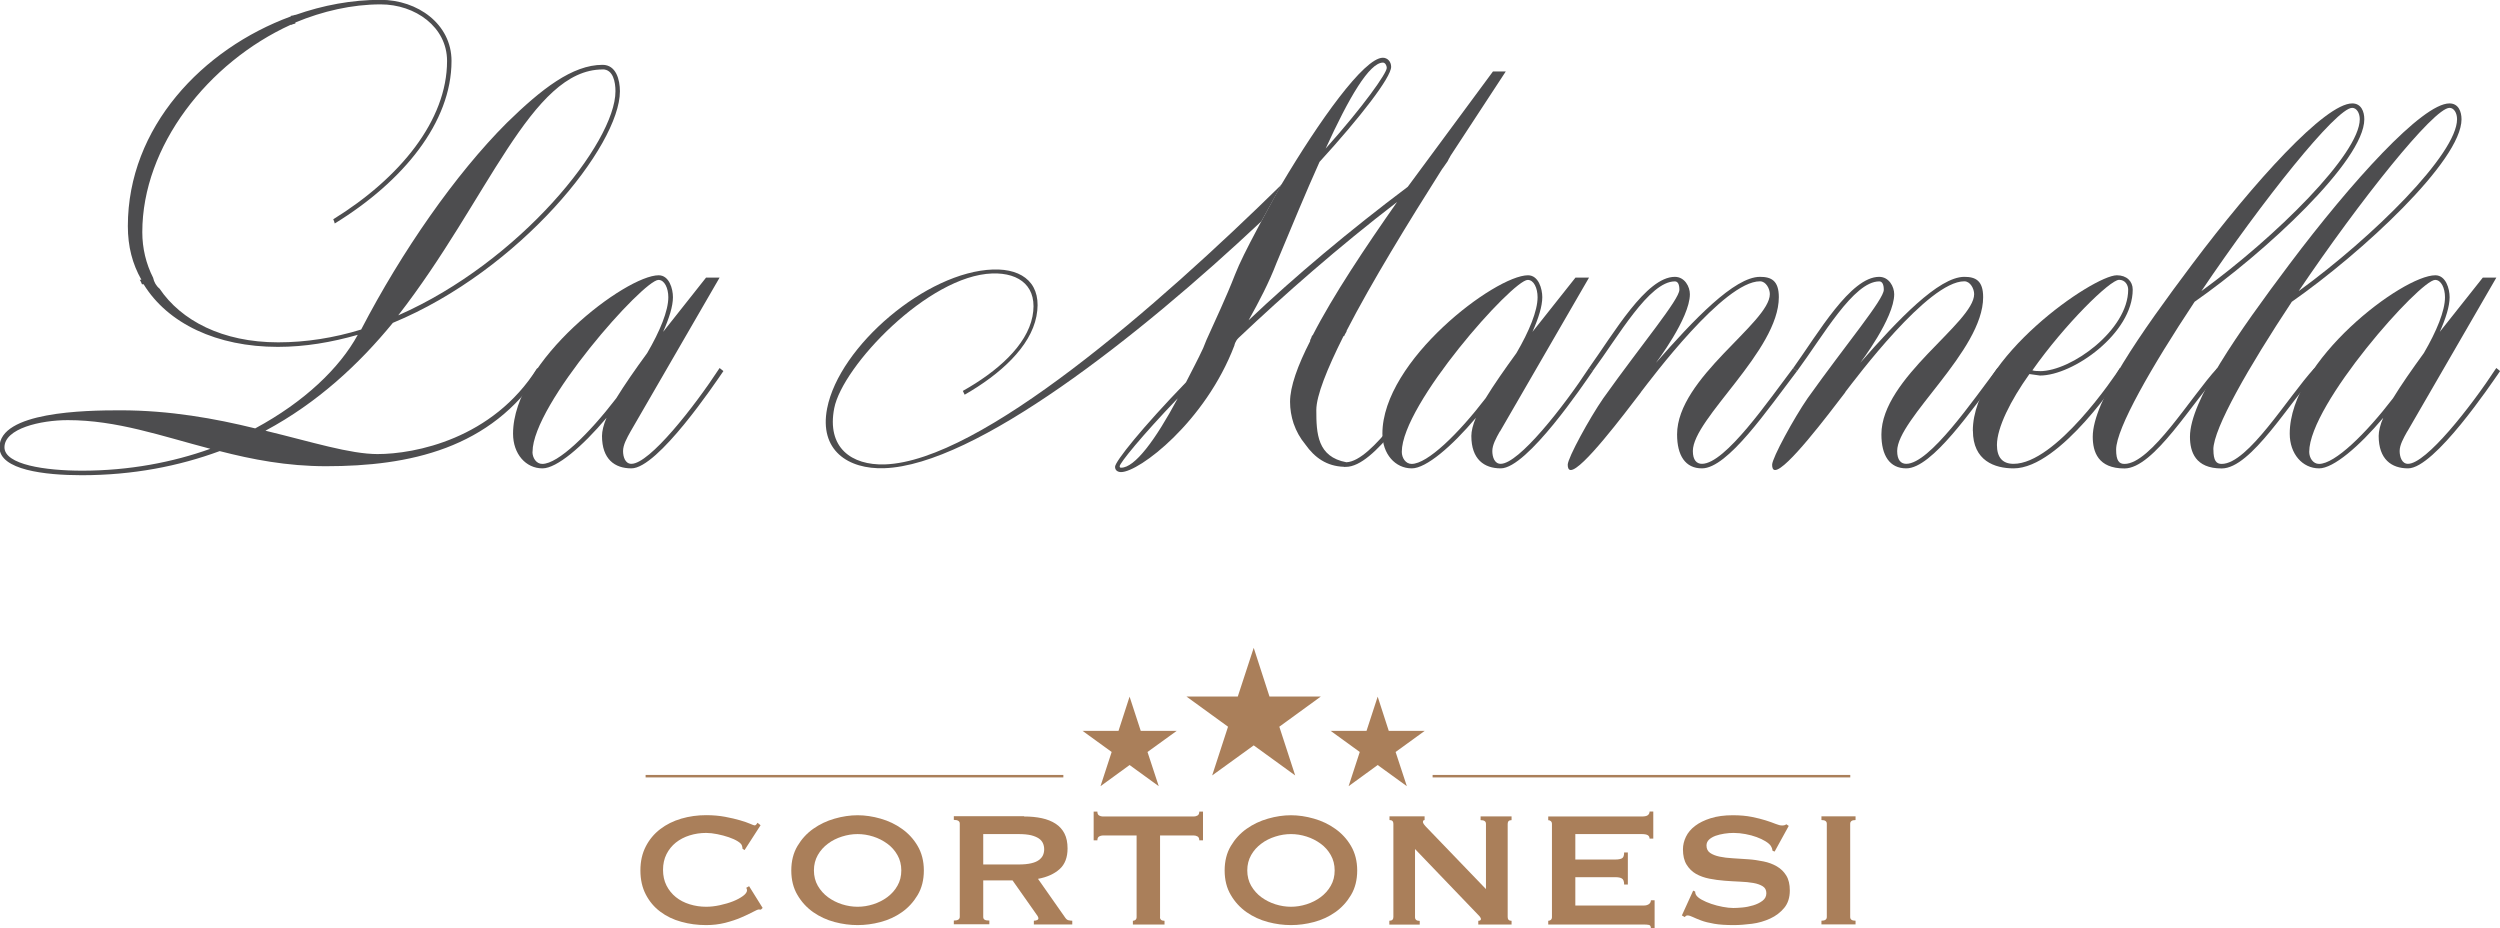
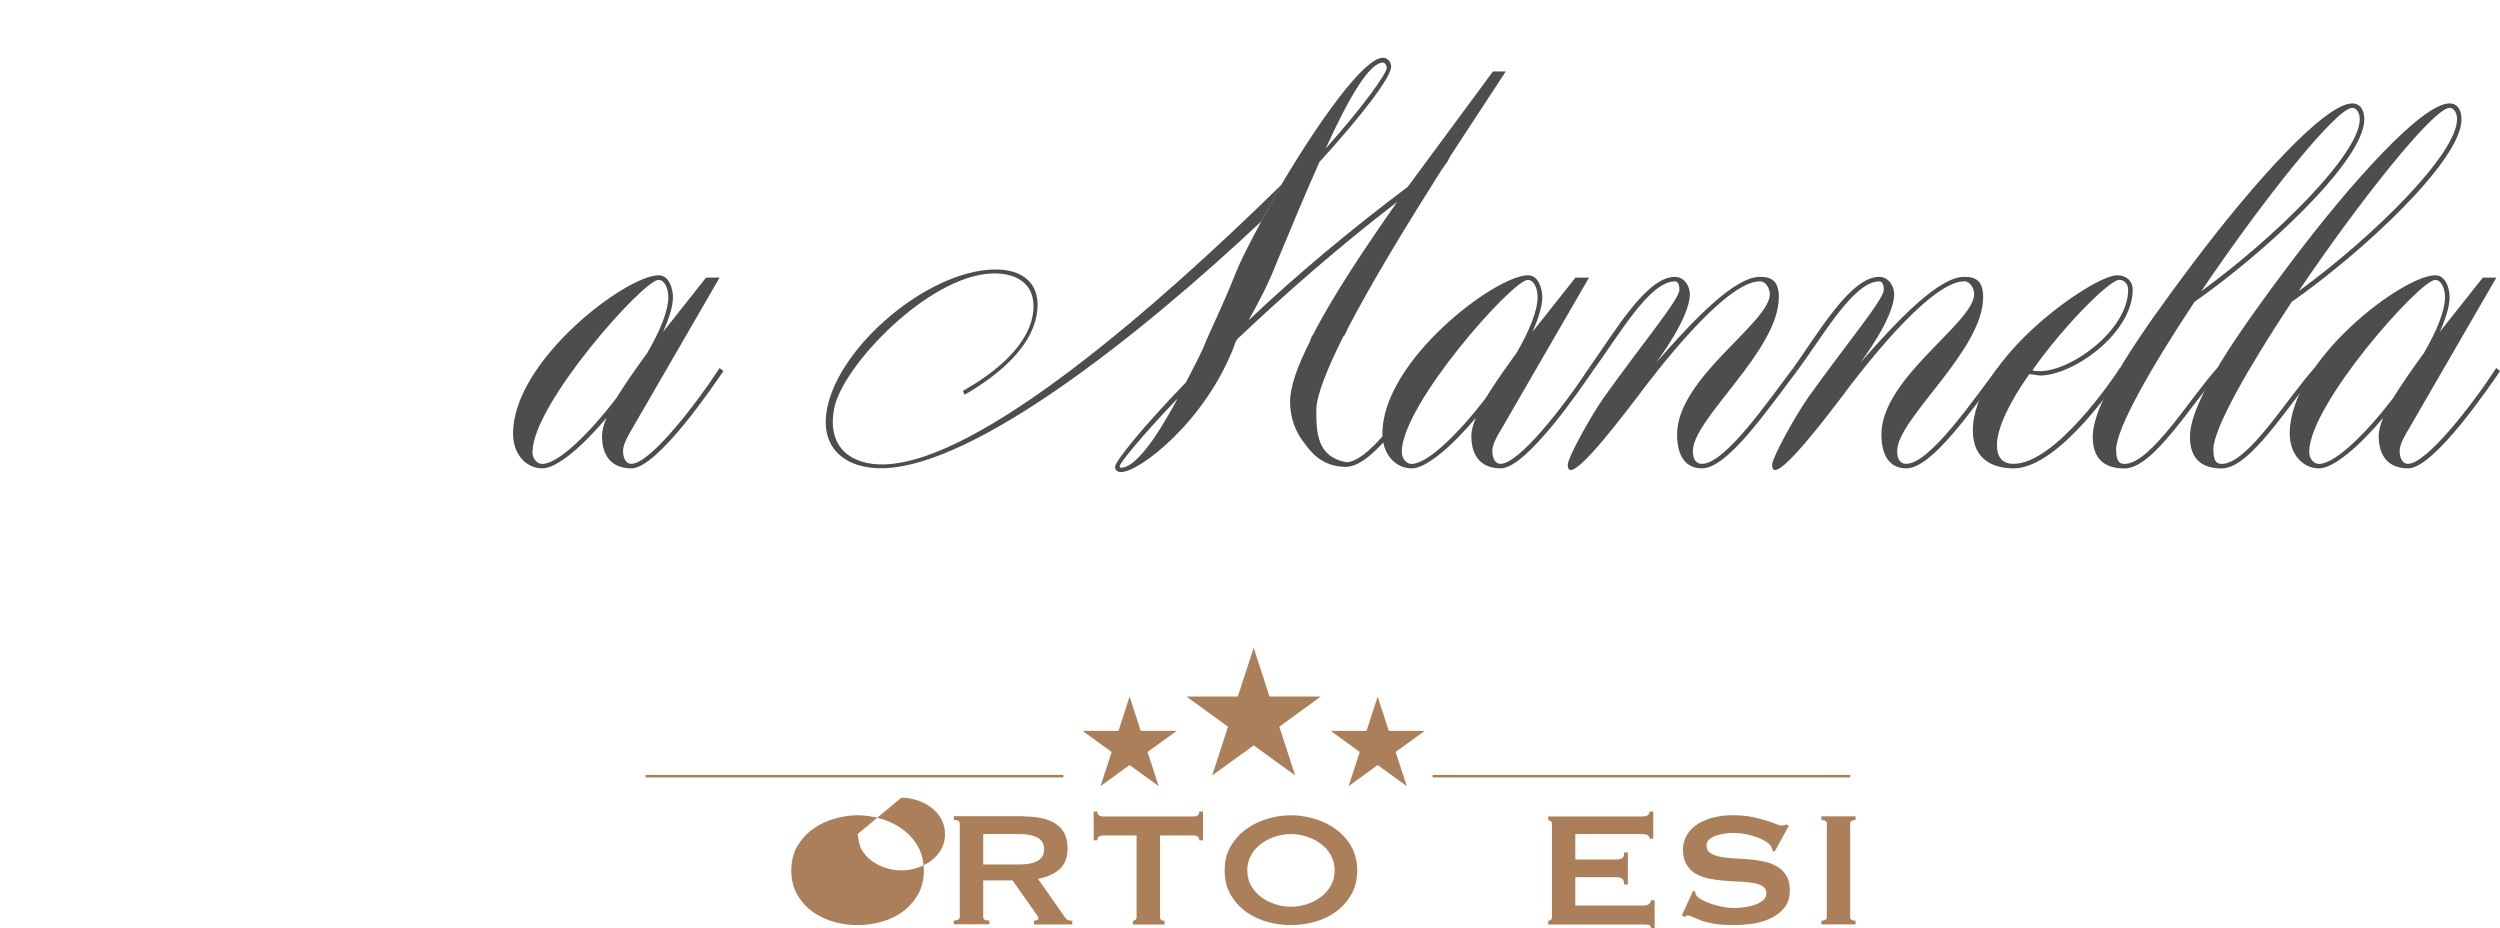
<svg xmlns="http://www.w3.org/2000/svg" id="Livello_1" data-name="Livello 1" viewBox="0 0 302.7 112.4">
  <defs>
    <style> .cls-1 { fill: #aa7f5a; } .cls-2 { fill: none; stroke: #aa7f5a; stroke-miterlimit: 10; stroke-width: .3px; } .cls-3 { fill: #4d4d4f; } </style>
  </defs>
  <polygon class="cls-1" points="151.8 78.44 149.87 84.34 143.66 84.34 148.69 87.99 146.77 93.89 151.8 90.25 156.82 93.89 154.9 87.99 159.92 84.34 153.71 84.34 151.8 78.44" />
  <polygon class="cls-1" points="166.81 84.35 165.46 88.49 161.11 88.49 164.64 91.05 163.29 95.19 166.81 92.63 170.34 95.19 168.98 91.05 172.51 88.49 168.15 88.49 166.81 84.35" />
  <polygon class="cls-1" points="136.77 84.35 135.43 88.49 131.07 88.49 134.6 91.05 133.25 95.19 136.77 92.63 140.3 95.19 138.94 91.05 142.48 88.49 138.12 88.49 136.77 84.35" />
  <g>
-     <path class="cls-1" d="M92.15,110.14s-.1,0-.14-.01c-.04,0-.09-.01-.14-.01-.1,0-.34.1-.71.3-.37.2-.84.42-1.42.67-.57.25-1.22.46-1.95.65-.73.18-1.49.27-2.29.27-1.04,0-2.05-.13-3.01-.4-.96-.26-1.81-.67-2.55-1.23-.74-.55-1.32-1.25-1.75-2.08-.43-.83-.65-1.8-.65-2.91s.22-2.06.65-2.9c.43-.84,1.02-1.54,1.75-2.1s1.59-.99,2.55-1.27c.96-.28,1.96-.42,3.01-.42.84,0,1.61.07,2.3.2.69.13,1.29.27,1.8.42.51.15.92.29,1.22.42.3.13.48.2.55.2.08,0,.15-.04.21-.12.06-.08.1-.15.14-.2l.37.3-1.94,3.01-.25-.17s0-.1-.01-.15-.02-.11-.04-.17c-.03-.18-.2-.37-.5-.56s-.67-.36-1.11-.51-.9-.27-1.39-.37c-.49-.1-.94-.15-1.35-.15-.7,0-1.36.1-2,.3-.64.2-1.19.49-1.67.87-.47.38-.85.85-1.13,1.4-.28.56-.42,1.19-.42,1.9s.14,1.35.42,1.9c.28.55.66,1.02,1.13,1.4.47.38,1.03.67,1.67.87.64.2,1.3.3,2,.3.53,0,1.08-.06,1.67-.19s1.11-.28,1.59-.47c.48-.19.88-.41,1.21-.65.32-.24.48-.47.48-.68,0-.12-.03-.22-.1-.3l.35-.2,1.64,2.63-.2.2Z" />
-     <path class="cls-1" d="M103.84,98.71c.91,0,1.84.14,2.78.41.95.27,1.81.68,2.58,1.23.78.55,1.42,1.24,1.91,2.08s.75,1.83.75,2.97-.25,2.13-.75,2.97c-.5.84-1.13,1.53-1.91,2.08-.78.55-1.64.94-2.58,1.19-.94.25-1.87.37-2.78.37s-1.84-.12-2.78-.37c-.95-.25-1.81-.65-2.59-1.19-.78-.55-1.42-1.24-1.91-2.08-.5-.84-.75-1.83-.75-2.97s.25-2.13.75-2.97c.5-.84,1.13-1.53,1.91-2.08.78-.55,1.64-.96,2.59-1.23.94-.27,1.87-.41,2.78-.41ZM103.84,100.99c-.63,0-1.26.1-1.89.3-.63.2-1.2.48-1.7.86-.5.37-.92.83-1.23,1.38-.31.55-.47,1.17-.47,1.86s.16,1.32.47,1.86c.32.55.73,1.01,1.23,1.38.51.37,1.07.66,1.7.86.63.2,1.26.3,1.89.3s1.26-.1,1.89-.3c.63-.2,1.2-.49,1.7-.86.5-.37.92-.83,1.23-1.38.32-.55.47-1.17.47-1.86s-.16-1.32-.47-1.86c-.31-.55-.72-1.01-1.23-1.38-.51-.37-1.07-.66-1.7-.86-.63-.2-1.26-.3-1.89-.3Z" />
+     <path class="cls-1" d="M103.84,98.71c.91,0,1.84.14,2.78.41.95.27,1.81.68,2.58,1.23.78.55,1.42,1.24,1.91,2.08s.75,1.83.75,2.97-.25,2.13-.75,2.97c-.5.84-1.13,1.53-1.91,2.08-.78.55-1.64.94-2.58,1.19-.94.25-1.87.37-2.78.37s-1.84-.12-2.78-.37c-.95-.25-1.81-.65-2.59-1.19-.78-.55-1.42-1.24-1.91-2.08-.5-.84-.75-1.83-.75-2.97s.25-2.13.75-2.97c.5-.84,1.13-1.53,1.91-2.08.78-.55,1.64-.96,2.59-1.23.94-.27,1.87-.41,2.78-.41ZM103.84,100.99s.16,1.32.47,1.86c.32.55.73,1.01,1.23,1.38.51.37,1.07.66,1.7.86.63.2,1.26.3,1.89.3s1.26-.1,1.89-.3c.63-.2,1.2-.49,1.7-.86.5-.37.92-.83,1.23-1.38.32-.55.47-1.17.47-1.86s-.16-1.32-.47-1.86c-.31-.55-.72-1.01-1.23-1.38-.51-.37-1.07-.66-1.7-.86-.63-.2-1.26-.3-1.89-.3Z" />
    <path class="cls-1" d="M123.99,98.86c.8,0,1.52.07,2.16.21s1.2.36,1.67.67.82.7,1.07,1.19c.25.49.37,1.09.37,1.8,0,1.09-.32,1.93-.97,2.51s-1.52.97-2.61,1.17l3.31,4.72c.12.17.25.27.41.3.16.03.3.05.43.05v.45h-4.65v-.45c.15,0,.28-.03.39-.08.11-.05.16-.12.16-.2s-.03-.18-.1-.29c-.07-.11-.17-.25-.3-.43l-2.73-3.88h-3.55v4.42c0,.15.05.26.16.33.11.08.3.11.58.11v.45h-4.3v-.45c.48,0,.72-.15.72-.45v-11.29c0-.3-.24-.45-.72-.45v-.45h8.5ZM123.35,104.67c.6,0,1.09-.05,1.49-.14.4-.09.71-.22.94-.39.23-.17.4-.36.5-.58s.15-.47.15-.73-.05-.51-.15-.73-.26-.42-.5-.58-.55-.29-.94-.39c-.4-.09-.89-.14-1.49-.14h-4.3v3.68h4.3Z" />
    <path class="cls-1" d="M140.45,111.04c0,.3.18.45.55.45v.45h-3.83v-.45c.12,0,.22-.04.31-.11.09-.07.14-.19.14-.33v-9.89h-4.1c-.15,0-.29.04-.44.12-.14.08-.21.24-.21.47h-.45v-3.48h.45c0,.23.07.39.21.47s.29.12.44.12h11.04c.15,0,.29-.04.44-.12.14-.08.21-.24.21-.47h.45v3.48h-.45c0-.23-.07-.39-.21-.47-.14-.08-.29-.12-.44-.12h-4.1v9.89Z" />
    <path class="cls-1" d="M156.31,98.71c.91,0,1.84.14,2.78.41.95.27,1.81.68,2.58,1.23.78.55,1.42,1.24,1.91,2.08s.75,1.83.75,2.97-.25,2.13-.75,2.97c-.5.84-1.13,1.53-1.91,2.08-.78.55-1.64.94-2.58,1.19-.94.25-1.87.37-2.78.37s-1.84-.12-2.78-.37c-.95-.25-1.81-.65-2.59-1.19-.78-.55-1.42-1.24-1.91-2.08-.5-.84-.75-1.83-.75-2.97s.25-2.13.75-2.97c.5-.84,1.13-1.53,1.91-2.08.78-.55,1.64-.96,2.59-1.23.94-.27,1.87-.41,2.78-.41ZM156.31,100.99c-.63,0-1.26.1-1.89.3-.63.2-1.2.48-1.7.86-.5.37-.92.83-1.23,1.38-.31.55-.47,1.17-.47,1.86s.16,1.32.47,1.86c.32.55.73,1.01,1.23,1.38.51.37,1.07.66,1.7.86.63.2,1.26.3,1.89.3s1.26-.1,1.89-.3c.63-.2,1.2-.49,1.7-.86.5-.37.92-.83,1.23-1.38.32-.55.47-1.17.47-1.86s-.16-1.32-.47-1.86c-.31-.55-.72-1.01-1.23-1.38-.51-.37-1.07-.66-1.7-.86-.63-.2-1.26-.3-1.89-.3Z" />
-     <path class="cls-1" d="M168.24,111.48c.31,0,.47-.15.47-.45v-11.29c0-.3-.16-.45-.47-.45v-.45h4.25v.45c-.13,0-.2.08-.2.25,0,.13.17.37.5.7l7.13,7.41v-7.9c0-.3-.21-.45-.65-.45v-.45h3.75v.45c-.31,0-.47.15-.47.45v11.29c0,.3.16.45.47.45v.45h-4.03v-.45c.21,0,.32-.08.32-.22,0-.12-.13-.31-.4-.57l-7.58-7.9v8.25c0,.3.19.45.57.45v.45h-3.68v-.45Z" />
    <path class="cls-1" d="M199.73,101.54c0-.18-.07-.32-.21-.41-.14-.09-.39-.14-.73-.14h-8.05v3.08h4.87c.33,0,.59-.05.77-.14.18-.09.27-.33.27-.71h.45v3.88h-.45c0-.38-.09-.62-.27-.73-.18-.11-.44-.16-.77-.16h-4.87v3.43h8.3c.25,0,.45-.06.61-.17.16-.12.24-.27.24-.47h.45v3.41h-.45c0-.25-.08-.39-.24-.42s-.36-.05-.61-.05h-11.58v-.45c.12,0,.22-.04.31-.11.09-.07.14-.19.14-.33v-11.29c0-.15-.05-.26-.14-.34s-.19-.11-.31-.11v-.45h11.33c.35,0,.59-.05.73-.16.14-.11.21-.25.21-.44h.45v3.28h-.45Z" />
    <path class="cls-1" d="M205,107.83l.25.12c0,.15.03.28.1.4.12.2.34.39.68.58s.73.36,1.17.51c.44.15.9.27,1.38.36s.91.14,1.29.14c.28,0,.65-.02,1.09-.06.45-.04.89-.13,1.32-.26.43-.13.8-.31,1.12-.55.31-.23.47-.54.47-.92s-.15-.66-.44-.84-.67-.32-1.14-.4c-.47-.08-1.01-.14-1.62-.16-.61-.03-1.22-.06-1.85-.11-.63-.05-1.25-.13-1.85-.25-.6-.12-1.14-.31-1.62-.58-.47-.27-.85-.65-1.14-1.12-.29-.47-.44-1.09-.44-1.85,0-.51.12-1.02.36-1.52.24-.5.61-.94,1.11-1.32.5-.38,1.13-.69,1.89-.93.76-.24,1.66-.36,2.68-.36.88,0,1.64.07,2.29.2.65.13,1.21.27,1.68.42.47.15.87.29,1.19.42s.59.2.81.2c.23,0,.4-.05.5-.15l.3.2-1.71,3.11-.25-.1c-.03-.23-.1-.42-.2-.57-.13-.2-.35-.39-.66-.58s-.67-.36-1.08-.51c-.41-.15-.86-.27-1.34-.36s-.96-.14-1.44-.14c-.36,0-.74.03-1.13.09-.39.06-.74.15-1.06.26-.31.12-.58.27-.78.46s-.31.43-.31.71c0,.4.15.7.44.9.29.2.67.35,1.14.45.47.1,1.01.17,1.62.2.6.03,1.22.08,1.85.12s1.25.14,1.85.26c.6.12,1.14.32,1.62.6s.85.64,1.14,1.11.43,1.07.43,1.81c0,.86-.23,1.57-.68,2.11s-1.02.98-1.7,1.29c-.68.31-1.41.53-2.2.63s-1.52.16-2.2.16c-.95,0-1.74-.05-2.37-.16-.64-.11-1.17-.24-1.59-.4-.42-.16-.76-.3-1.01-.42-.25-.12-.46-.19-.65-.19-.12,0-.22.07-.32.2l-.35-.2,1.37-3.01Z" />
    <path class="cls-1" d="M220.54,111.48c.43,0,.65-.15.65-.45v-11.29c0-.3-.21-.45-.65-.45v-.45h4.13v.45c-.43,0-.65.15-.65.45v11.29c0,.3.21.45.65.45v.45h-4.13v-.45Z" />
  </g>
  <line class="cls-2" x1="78.17" y1="93.98" x2="128.75" y2="93.98" />
  <line class="cls-2" x1="173.46" y1="93.98" x2="224.03" y2="93.98" />
  <g>
-     <path class="cls-3" d="M45.75,54.98c-3.38,0-7.95-1.46-13.61-2.83,6.3-3.38,11.32-8.04,15.43-13.06,15.44-6.39,27.49-21.46,27.49-28.04,0-1.37-.45-3.2-2.1-3.2-3.65,0-7.4,2.92-11.6,7.03-6.21,6.21-12.7,15.53-17.63,25.02-3.29,1.01-6.67,1.55-10.05,1.55-6.76,0-11.75-2.64-14.36-6.5-.41-.33-.67-.8-.78-1.32-.86-1.7-1.31-3.56-1.31-5.52,0-10.41,7.95-20.55,17.99-25.12,0,.01,0,.03,0,.04.17-.08.35-.14.54-.18,0-.05.01-.09.01-.13,3.29-1.37,6.85-2.19,10.32-2.19,4.2,0,8.04,2.74,8.04,6.85,0,7.19-5.69,14.17-13.78,19.17.08.16.14.33.18.51,8.3-5.1,14.14-12.25,14.14-19.68,0-4.47-4.11-7.4-8.59-7.4-3.47,0-6.94.64-10.32,1.83,0,0,0-.01,0-.02-.17.06-.35.11-.55.13,0,.03,0,.05,0,.07-10.69,3.93-19.73,13.42-19.73,25.39,0,2.47.55,4.57,1.64,6.49-.07,0-.13,0-.2,0,.11.17.2.35.27.55.07,0,.13,0,.2,0,2.92,4.75,8.86,7.58,16.25,7.58,3.29,0,6.49-.55,9.68-1.46-2.19,4.02-6.48,8.13-12.42,11.33-4.84-1.19-10.32-2.19-16.35-2.19-4.29,0-14.61.18-14.61,4.48,0,2.74,5.48,3.38,9.95,3.38,6.21,0,11.78-1.1,16.71-2.92,3.93,1.01,8.13,1.83,12.88,1.83,10.05,0,20-2.1,26.03-11.51l-.46-.37c-5.39,8.58-14.8,10.41-19.36,10.41ZM72.97,8.4c1.28,0,1.55,1.55,1.55,2.65,0,6.21-11.51,20.64-26.3,27.13,10.87-13.97,16.07-29.77,24.75-29.77ZM9.95,56.99c-4.47,0-9.41-.73-9.41-2.83,0-2.28,4.38-3.29,7.67-3.29,5.94,0,11.32,1.92,17.26,3.47-4.57,1.64-9.86,2.65-15.53,2.65Z" />
    <path class="cls-3" d="M76.35,52.24c-.46.82-.91,1.64-.91,2.37s.27,1.55,1.01,1.55c2.19,0,7.58-6.85,10.68-11.6l.46.37c-1,1.46-7.94,11.78-11.14,11.78-2.01,0-3.56-1.1-3.56-3.93,0-.55.18-1.37.55-2.19-2.92,3.47-6.03,6.12-7.76,6.12-2.01,0-3.56-1.74-3.56-4.2,0-8.86,13.7-19.18,17.63-19.18,1.28,0,1.73,1.64,1.73,2.65,0,1.1-.46,2.56-1.19,4.2l5.2-6.57h1.64l-10.78,18.63ZM64.47,54.71c0,.73.46,1.46,1.19,1.46,1.92,0,5.66-3.65,8.95-7.94,1.01-1.64,2.28-3.47,3.75-5.48,1.55-2.65,2.56-5.12,2.56-6.76,0-1.1-.46-2.1-1.19-2.1-1.83,0-15.25,15.07-15.25,20.82" />
    <path class="cls-3" d="M181.6,52.24c-.46.82-.91,1.64-.91,2.37s.27,1.55,1.01,1.55c2.19,0,7.58-6.85,10.69-11.6l.46.37c-1.01,1.46-7.94,11.78-11.14,11.78-2.01,0-3.56-1.1-3.56-3.93,0-.55.18-1.37.55-2.19-2.92,3.47-6.03,6.12-7.76,6.12-2.01,0-3.56-1.74-3.56-4.2,0-8.86,13.7-19.18,17.63-19.18,1.28,0,1.73,1.64,1.73,2.65,0,1.1-.46,2.56-1.19,4.2l5.21-6.57h1.64l-10.78,18.63ZM169.73,54.71c0,.73.46,1.46,1.19,1.46,1.92,0,5.66-3.65,8.95-7.94,1-1.64,2.28-3.47,3.74-5.48,1.55-2.65,2.56-5.12,2.56-6.76,0-1.1-.45-2.1-1.19-2.1-1.83,0-15.25,15.07-15.25,20.82" />
    <path class="cls-3" d="M198.68,47.5c-2.1,2.74-7.12,9.41-8.49,9.41-.27,0-.37-.27-.37-.64,0-.82,2.65-5.66,4.3-8.04,4.75-6.67,9.22-11.96,9.22-13.15,0-.64-.18-1.01-.55-1.01-3.11,0-6.85,6.67-9.96,10.87l-.45-.37c3.01-4.2,6.94-11.05,10.41-11.05,1.19,0,1.82,1.19,1.82,2.1,0,2.92-4.11,8.31-4.11,8.31,4.56-5.21,9.5-10.41,12.6-10.41,1.37,0,2.28.46,2.28,2.46,0,6.49-10.41,14.71-10.41,18.63,0,1.1.46,1.55,1.1,1.55,2.83,0,8.13-7.76,11.05-11.6l.46.37c-3.56,4.66-8.4,11.78-11.51,11.78-2.01,0-3.01-1.55-3.01-4.11,0-6.85,11.23-13.52,11.23-16.99,0-.64-.46-1.55-1.19-1.55-4.38,0-13.15,11.78-14.43,13.43" />
    <path class="cls-3" d="M223.43,47.5c-2.1,2.74-7.13,9.41-8.5,9.41-.27,0-.36-.27-.36-.64,0-.82,2.65-5.66,4.29-8.04,4.75-6.67,9.23-11.96,9.23-13.15,0-.64-.19-1.01-.55-1.01-3.11,0-6.85,6.67-9.96,10.87l-.46-.37c3.01-4.2,6.94-11.05,10.41-11.05,1.19,0,1.82,1.19,1.82,2.1,0,2.92-4.11,8.31-4.11,8.31,4.56-5.21,9.5-10.41,12.6-10.41,1.37,0,2.28.46,2.28,2.46,0,6.49-10.41,14.71-10.41,18.63,0,1.1.46,1.55,1.1,1.55,2.83,0,8.13-7.76,11.05-11.6l.46.37c-3.56,4.66-8.4,11.78-11.51,11.78-2.01,0-3.01-1.55-3.01-4.11,0-6.85,11.23-13.52,11.23-16.99,0-.64-.46-1.55-1.19-1.55-4.38,0-13.15,11.78-14.43,13.43" />
    <path class="cls-3" d="M238.87,52.15c0-8.77,14.61-18.82,17.44-18.82,1.19,0,1.92.73,1.92,1.73,0,5.3-7.22,10.41-11.23,10.41-.09,0-.55-.09-1.28-.18-2.28,3.2-3.93,6.49-3.93,8.59,0,1.46.64,2.28,2.01,2.28,5.11,0,12.24-10.59,12.88-11.6l.46.37c-.27.46-7.67,11.78-13.33,11.78-2.28,0-4.93-.91-4.93-4.56M246.99,44.94c3.84,0,10.69-5.02,10.69-9.87,0-.55-.36-1.19-1.1-1.19-1.1,0-6.58,5.39-10.5,10.96.27.09.64.09.91.09" />
    <path class="cls-3" d="M256.22,54.43c0,1.37.37,1.74,1.01,1.74,3.2,0,8.04-8.13,11.23-11.6l.46.37c-3.47,3.74-8.13,11.78-11.69,11.78-3.2,0-3.84-2.01-3.84-3.84,0-4.29,5.75-12.51,12.06-20.91,7.49-9.96,16.07-19.45,19.36-19.45,1.1,0,1.46,1.01,1.46,1.92,0,5.02-12.05,16.17-20.55,22.1-5.21,7.86-9.5,15.34-9.5,17.9M285.72,14.43c0-.73-.37-1.37-.92-1.37-1.91,0-10.87,11.23-18.26,22.19,9.04-6.58,19.18-16.62,19.18-20.82" />
    <path class="cls-3" d="M268,54.43c0,1.37.36,1.74,1,1.74,3.2,0,8.04-8.13,11.23-11.6l.46.37c-3.47,3.74-8.13,11.78-11.69,11.78-3.19,0-3.84-2.01-3.84-3.84,0-4.29,5.75-12.51,12.06-20.91,7.49-9.96,16.07-19.45,19.36-19.45,1.1,0,1.46,1.01,1.46,1.92,0,5.02-12.06,16.17-20.55,22.1-5.2,7.86-9.5,15.34-9.5,17.9M297.5,14.43c0-.73-.36-1.37-.91-1.37-1.92,0-10.87,11.23-18.27,22.19,9.04-6.58,19.18-16.62,19.18-20.82" />
    <path class="cls-3" d="M291.47,52.24c-.46.82-.92,1.64-.92,2.37s.28,1.55,1.01,1.55c2.19,0,7.58-6.85,10.69-11.6l.46.37c-1.01,1.46-7.94,11.78-11.14,11.78-2.01,0-3.56-1.1-3.56-3.93,0-.55.18-1.37.55-2.19-2.92,3.47-6.03,6.12-7.76,6.12-2.01,0-3.56-1.74-3.56-4.2,0-8.86,13.7-19.18,17.63-19.18,1.28,0,1.73,1.64,1.73,2.65,0,1.1-.46,2.56-1.19,4.2l5.21-6.57h1.64l-10.78,18.63ZM279.6,54.71c0,.73.46,1.46,1.19,1.46,1.92,0,5.66-3.65,8.95-7.94,1-1.64,2.28-3.47,3.74-5.48,1.55-2.65,2.56-5.12,2.56-6.76,0-1.1-.46-2.1-1.19-2.1-1.83,0-15.25,15.07-15.25,20.82" />
    <path class="cls-3" d="M152.72,26.8l-.58,1.09c-1.11,2.09-2.06,3.96-2.6,5.35-1.1,2.83-2.37,5.48-3.47,7.94l-.39.97c-.68,1.47-1.41,2.81-2.08,4.14-5.3,5.48-8.59,9.59-8.59,10.23,0,.46.36.64.73.64,2.18,0,10.19-6.06,13.72-15.33,0,0,.06-.49.52-.93,5.49-5.2,12.15-11.05,19.18-16.44-3.84,5.48-7.76,11.33-10.23,16.16-.02,0-.04,0-.06,0,0,.02-.02.03-.02.05-.05.18-.12.35-.21.5-.01.03-.02.06-.03.08.02,0,.03,0,.05,0-1.55,3.02-2.46,5.57-2.46,7.4,0,.89.15,1.78.43,2.63h0s0,.01.01.02c.31.9.78,1.75,1.41,2.51,1.14,1.61,2.59,2.64,4.68,2.71.03,0,.06.02.1.03,0,0,0-.01,0-.02.04,0,.07,0,.11,0,3.56,0,8.22-8.04,11.69-11.78l-.46-.37c-3.17,3.44-7.95,11.44-11.15,11.59-3.52-.66-3.64-3.48-3.64-6.32,0-1.73,1.28-4.93,3.29-8.95.03,0,.05,0,.08-.01.06-.16.14-.3.23-.44.03-.06.05-.13.09-.19-.01,0-.02,0-.03,0,3.01-5.85,7.49-13.15,11.6-19.64,0,0,.01,0,.02-.01.23-.31.42-.61.63-.9.09-.21.2-.41.32-.58-.02.01-.04.02-.05.04l6.76-10.32h-1.55l-10.32,13.97c-6.94,5.21-13.7,10.87-19.27,16.16,1.28-2.28,2.47-4.57,3.38-6.94,1.83-4.38,3.56-8.58,5.21-12.24,4.93-5.39,8.67-10.23,8.67-11.51,0-.64-.45-1.1-1-1.1-2.29,0-7.76,7.73-12.25,15.29l-.03.03M167.45,7.58c.27,0,.46.36.46.64,0,.64-2.83,4.66-7.4,9.77,2.83-6.21,5.3-10.41,6.94-10.41ZM135.76,56.63c-.09,0-.19,0-.19-.18,0-.37,2.65-3.65,7.03-8.22-2.74,5.12-5.21,8.4-6.85,8.4Z" />
    <path class="cls-3" d="M155.17,22.35c-15.04,14.76-36.47,33.49-48.03,33.88-4.03.13-7.07-2.02-6.13-6.81,1-5.1,11.38-16.05,19.13-16.31,3.4-.11,5.56,1.68,4.87,5.21-.69,3.53-4.29,6.69-8.43,9.01l.22.46c4.33-2.48,7.97-5.8,8.69-9.49.75-3.84-1.54-5.79-5.25-5.67-8.07.27-18.62,9.28-20.09,16.81-1,5.1,2.56,7.4,6.91,7.25,11.02-.37,30.76-15.88,45.65-29.88l.02-.02" />
  </g>
</svg>